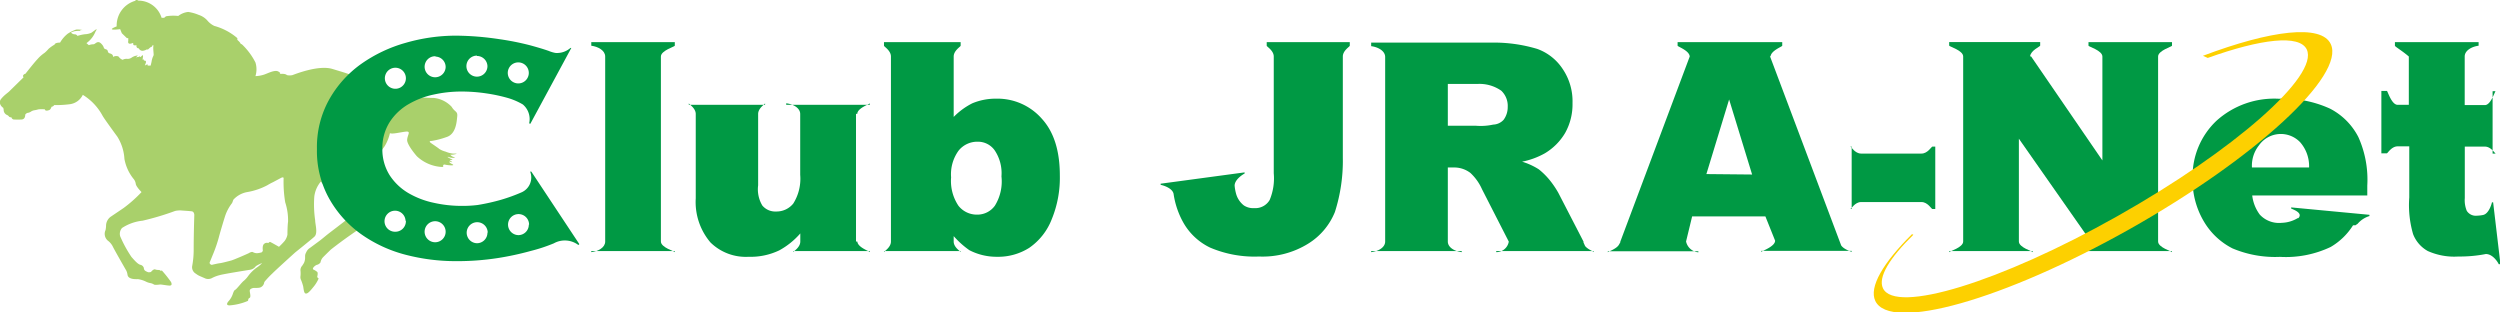
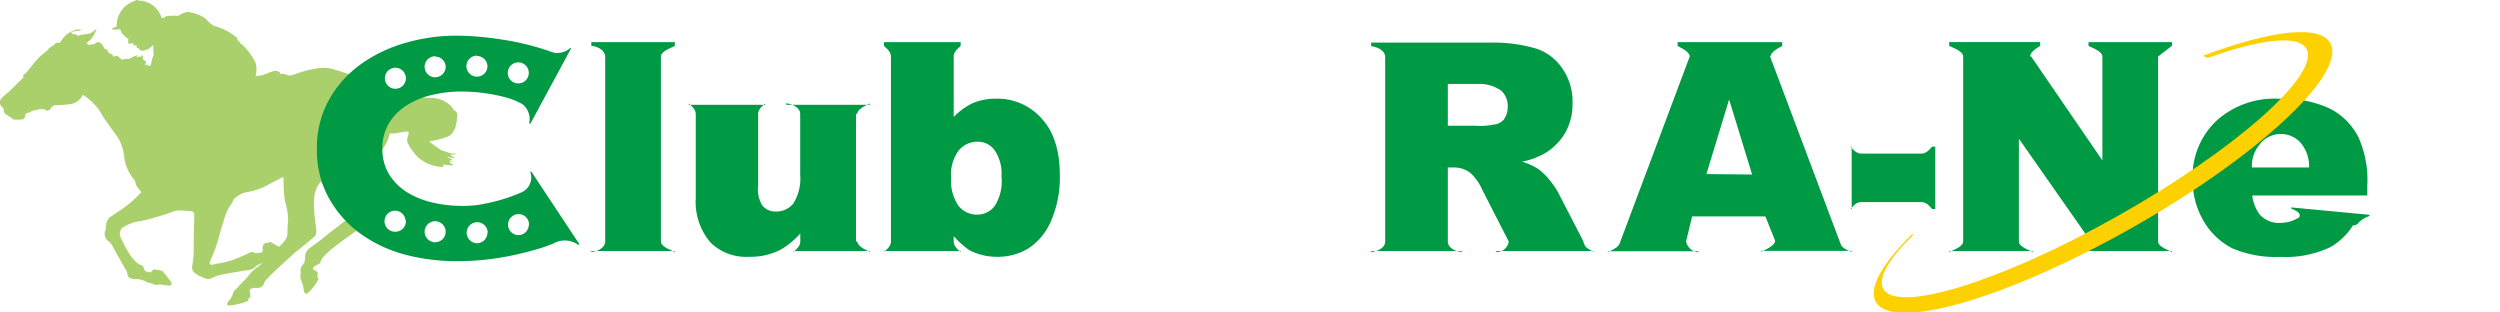
<svg xmlns="http://www.w3.org/2000/svg" width="280.49" height="35.06" viewBox="0 0 280.49 35.06">
  <title>logo-club_jra</title>
  <g id="b445f742-9354-4ce4-864e-0c0ca7380aef" data-name="Layer 2">
    <g id="bc322a26-8a6f-44b8-80bb-f5feced8e238" data-name="レイヤー 1">
      <g>
        <path d="M17.13,5.06l-.05.1c0,.07-.13.12-.19.14a3.33,3.33,0,0,0-.28.25c-.05,0-.16,0-.16,0a1,1,0,0,1-.49.15.47.47,0,0,1-.39-.28.24.24,0,0,1-.24-.34c-.5.06-.36-.15-.36-.15l-.06-.11c-.67.28-.52-.22-.52-.22V4.28h-.15l-.57-.55-.19-.46s-1.8.25-.39-.31A2.88,2.88,0,0,1,15.18.09s0-.09.14-.09a.29.29,0,0,1,.2.07A2.72,2.72,0,0,1,18.13,2a1.53,1.53,0,0,1,.27,0c.07,0,.13-.17.33-.19A5.17,5.17,0,0,1,20,1.79a2.22,2.22,0,0,1,1.11-.45,4.76,4.76,0,0,1,1.18.33,2.19,2.19,0,0,1,1,.66,2.26,2.26,0,0,0,.76.58,6.66,6.66,0,0,1,2.57,1.36.27.27,0,0,1,0,.17.25.25,0,0,0,.07.09s.28.24.32.4c0,0,.08,0,.17.08a7.45,7.45,0,0,1,1.48,2,2.59,2.59,0,0,1,0,1.53,3.47,3.47,0,0,0,1-.18c.45-.16,1.2-.56,1.58-.33s.11.28.11.28.6-.11.85.12a1.45,1.45,0,0,0,.6,0c.25-.08,2.93-1.18,4.51-.69s3.65,1,4.79,2.28l.28.36a2,2,0,0,1,1.23,0,6.51,6.51,0,0,0,1.73.32c.44,0,1.52.17,1.8.21s1.3.08,1.54.08a3.17,3.17,0,0,1,2,1c.35.6.68.47.62,1.06s-.13,2-1.21,2.33a9.45,9.45,0,0,1-1.64.43c-.27,0-.32.08-.08.25s.83.56.9.64a2.46,2.46,0,0,0,.72.31,3.12,3.12,0,0,0,.8.22h.44s0,.05-.2.08a1.91,1.91,0,0,1-.51.05.77.77,0,0,0,.39.26c.23,0,.08.09-.07.09a1.44,1.44,0,0,1-.54-.11c-.08,0-.14,0,0,.07a1.39,1.39,0,0,0,.39.19c.1,0,.09.08-.05.08s-.24,0-.11.09.35.24.05.13-.15.11.07.21.31.18,0,.18a3.53,3.53,0,0,1-.77-.09s-.17,0-.16.12.06.16-.19.15a4.44,4.44,0,0,1-2.76-1.2s-1.12-1.27-1.09-1.84.49-1-.18-.92-1.46.3-1.75.17a5,5,0,0,1-.59,1.46,12.22,12.22,0,0,1-.79,1,12,12,0,0,1-1.69,1.39,2.33,2.33,0,0,0-.62.6c-.11.14-.32.29-.28.53a3.46,3.46,0,0,0,.41,1.1s.59.9.82,1.15.53.71.74.89.57.45.54.75a1,1,0,0,1-.62,1A53.92,53.92,0,0,0,37.12,28s-.7.68-.9.89a1.12,1.12,0,0,0-.26.55.69.69,0,0,1-.43.28.93.93,0,0,0-.4.34c-.05.1,0,.19.07.2a1.85,1.85,0,0,1,.38.24c.14.1,0,.59,0,.59l.17.16a3.92,3.92,0,0,1-.63,1c-.49.61-.68.73-.86.67s-.21-.66-.25-.81a5.56,5.56,0,0,0-.23-.69.71.71,0,0,1-.07-.42,3,3,0,0,0,0-.67.74.74,0,0,1,.2-.52l.19-.3a1.41,1.41,0,0,0,.13-.66c0-.22,0-.31.13-.55a1.06,1.06,0,0,1,.41-.48l1-.74c.22-.15.72-.58,1-.8s1.79-1.36,2.06-1.59.16-.59,0-1a4.8,4.8,0,0,0-1.26-1.61A17.66,17.66,0,0,1,36,20.37a3.2,3.2,0,0,0-.74,1.72,12.25,12.25,0,0,0,.1,2.62c0,.46.33,1.47-.09,1.85s-2.16,1.77-2.16,1.77-2.3,2.08-2.55,2.35a9.53,9.53,0,0,0-.75.78.72.72,0,0,0-.17.24.69.69,0,0,1-.46.56c-.35.09-.67,0-.88.08s-.29.16-.28.32.15.65,0,.75a.81.81,0,0,0-.16.13s0,.2-.07.23a6.4,6.4,0,0,1-2,.49s-.57.06-.17-.44a2.27,2.27,0,0,0,.52-.9c.05-.13.12-.35.26-.41s.74-.85.95-1a2.87,2.87,0,0,0,.5-.55,4.35,4.35,0,0,1,.93-.92,3.2,3.2,0,0,0,.63-.53,4.1,4.1,0,0,0-.7.35,1,1,0,0,1-.67.41c-.4.06-2.94.47-3.36.59a4.16,4.16,0,0,0-.83.3.93.93,0,0,1-.77.1L22.48,31a2.06,2.06,0,0,1-.5-.29.83.83,0,0,1-.42-.85A9.87,9.87,0,0,0,21.73,28c0-.51,0-1.55.07-3.88,0,0,0-.37-.28-.41s-1-.08-1.1-.09a2.45,2.45,0,0,0-.78.05A30.18,30.18,0,0,1,16,24.76a5.2,5.2,0,0,0-2.31.82,1,1,0,0,0-.21.92,14,14,0,0,0,1.27,2.33c.27.3.68.8,1,.88a.51.51,0,0,1,.39.36.38.38,0,0,0,.15.31,1.56,1.56,0,0,0,.36.17s.26,0,.3-.05.28-.34.47-.27a1,1,0,0,0,.37.06.22.22,0,0,1,.21.09s.14-.05.19,0a14.17,14.17,0,0,1,1,1.26c.11.25.1.42-.22.4s-.89-.13-1-.12-.58.08-.7,0a1.07,1.07,0,0,0-.41-.16,1.78,1.78,0,0,1-.52-.18,3,3,0,0,0-.85-.26c-.2,0-1.08.06-1.18-.47a1.61,1.61,0,0,0-.13-.47c-.07-.12-1.37-2.38-1.54-2.75A1.86,1.86,0,0,0,12.1,27a1,1,0,0,1-.26-1.18,2.65,2.65,0,0,0,.06-.56,1.28,1.28,0,0,1,.5-.93s1.19-.8,1.48-1a14.89,14.89,0,0,0,2-1.78s-.61-.6-.65-.93a1.07,1.07,0,0,0-.27-.58,5,5,0,0,1-1-2.21,5.28,5.28,0,0,0-.79-2.49s-1.47-2-1.66-2.35a6.2,6.2,0,0,0-2.22-2.35,1.88,1.88,0,0,1-1.44,1.05,11.9,11.9,0,0,1-1.77.1.41.41,0,0,1-.3.19s-.08.29-.24.36-.48.15-.5-.07a3.4,3.4,0,0,0-.74,0,2.93,2.93,0,0,1-.44.1,1,1,0,0,0-.37.14.83.83,0,0,1-.36.15c-.12,0-.3.16-.3.23s0,.51-.44.52a7.69,7.69,0,0,1-.78,0,.3.3,0,0,1-.32-.24s-.25,0-.3-.12a.56.56,0,0,0-.23-.16.63.63,0,0,1-.35-.59.73.73,0,0,0-.06-.22c-.06,0-.64-.49-.21-1s.76-.66,1-.93L2.64,8.68s-.12-.18,0-.28a.31.31,0,0,1,.21-.12S3.8,7.06,4.2,6.64A4.18,4.18,0,0,1,5,5.93a3.82,3.82,0,0,0,.45-.45A4.2,4.2,0,0,1,6.13,5s0-.22.61-.22h0a3.48,3.48,0,0,1,.86-1,4.13,4.13,0,0,1,.94-.46,2.75,2.75,0,0,1,.72.05c.15,0-.12,0-.12,0l-.11,0s0,.07-.07.09a2.88,2.88,0,0,0-.67.06c-.1.07-.38.06-.27.19a.58.58,0,0,0,.41.14.37.37,0,0,1,.26.18,4.26,4.26,0,0,1,.85-.19,1.9,1.9,0,0,0,.7-.16c.12-.07.45-.33.53-.38s.11,0-.05.23A2.94,2.94,0,0,1,9.7,4.84l.27.23a1.33,1.33,0,0,1,.51-.1c.22,0,.45-.49.87-.08s.18.54.53.64.08.37.47.47.33.39.33.39a.7.7,0,0,1,.39-.1s.21,0,.27.1a.89.89,0,0,0,.42.32.89.89,0,0,1,.45-.11.78.78,0,0,0,.52-.11,1.57,1.57,0,0,1,.45-.22c.15,0,.48-.21.05.19a.93.93,0,0,1,.37-.08s.07-.13.13,0,.39-.52.3.07.15-.05.11.35c0,0,.32-.06.22.25l-.11.31s.42-.28.31,0l.34,0s.06-.23.1-.41a2.54,2.54,0,0,1,.16-.59A.46.46,0,0,0,17.23,6c0-.17-.08-.73,0-.89ZM31.3,27.69a8.37,8.37,0,0,0,.63-.65,1.68,1.68,0,0,0,.32-.72c0-.17,0-.92.07-1.47A6.46,6.46,0,0,0,32,22.7,13.9,13.9,0,0,1,31.82,20c0-.19-.27-.05-.27-.05l-.92.49a6.31,6.31,0,0,0-.63.34,7.52,7.52,0,0,1-2.26.77,2.74,2.74,0,0,0-1.56.86s-.11.31-.14.37a4.87,4.87,0,0,0-.79,1.48c-.27.85-.63,2.09-.69,2.34a15.83,15.83,0,0,1-.69,2l-.31.76s-.17.24.19.36c0,0,.7-.17.92-.19s1-.23,1.27-.3,1.93-.79,2-.84.3-.16.42-.11a1,1,0,0,0,.45.13,2.26,2.26,0,0,0,.55-.1.32.32,0,0,0,.13-.22s-.1-.58.17-.75a.44.44,0,0,1,.44-.07s.13-.15.22-.12S31.3,27.69,31.3,27.69Z" style="fill: #a9d06b" />
        <g>
-           <path d="M142.12,4.73v.4c0,.1.79.54.79,1.21v13.1a6.28,6.28,0,0,1-.46,3,1.86,1.86,0,0,1-1.73.91,1.89,1.89,0,0,1-1.16-.3,2.51,2.51,0,0,1-.85-1.22,5,5,0,0,1-.19-1h0c0-.67.88-1.24,1.12-1.36v-.13l-9.42,1.27v.13c.27.05,1.31.35,1.45,1h0a9.31,9.31,0,0,0,1.1,3.24,6.85,6.85,0,0,0,3,2.8,12.69,12.69,0,0,0,5.49,1,9.7,9.7,0,0,0,5.51-1.44,7.46,7.46,0,0,0,3-3.55,18.92,18.92,0,0,0,.89-6.1V6.34c0-.67.78-1.11.78-1.21v-.4Z" style="fill: #094" />
-           <path d="M279.72,22.7h-.13c-.06.26-.37,1.29-1,1.42a4,4,0,0,1-.7.08,1.19,1.19,0,0,1-1.13-.55,3.13,3.13,0,0,1-.22-1.43V16.45h2.27c.67,0,1.11.78,1.2.78h-.35v-7H280c-.09,0-.53,1.56-1.2,1.56h-2.27V6.34c0-.67.78-1.11,1.56-1.21v-.4H268.7v.4c0,.1.78.54,1.56,1.21v5.42H269c-.68,0-1.12-1.56-1.2-1.56h-.62v7h.62c.08,0,.52-.78,1.2-.78h1.31v5.73a11.66,11.66,0,0,0,.43,4.12,3.68,3.68,0,0,0,1.64,1.89,7.26,7.26,0,0,0,3.44.62,15.18,15.18,0,0,0,3.08-.28h0c.78,0,1.34.9,1.45,1.14h.19Z" style="fill: #094" />
          <path d="M257.06,23.27v.13c.24.11,1.36.49.81,1.07l-.07,0A3.7,3.7,0,0,1,256,25a2.94,2.94,0,0,1-2.46-.92,4.46,4.46,0,0,1-.85-2.15h12.91v-1.1a11.67,11.67,0,0,0-1-5.45,7.37,7.37,0,0,0-3.18-3.19,12.49,12.49,0,0,0-5.73-1.11,9.68,9.68,0,0,0-7,2.46A8.58,8.58,0,0,0,246,20a9.09,9.09,0,0,0,1.28,4.87,7.83,7.83,0,0,0,3.2,3,12.28,12.28,0,0,0,5.31.95,11.71,11.71,0,0,0,5.7-1.11A7.32,7.32,0,0,0,264,25.28h0a2.19,2.19,0,0,1,.27,0c.05-.06.22-.13.27-.2a2.84,2.84,0,0,1,1.3-.84l0-.14Zm-3.63-6.94a3,3,0,0,1,4.64-.37,4.07,4.07,0,0,1,1,2.83h-6.41A3.65,3.65,0,0,1,253.43,16.33Z" style="fill: #094" />
          <path d="M216.8,16.45c-.09,0-.53.78-1.21.78H208.8c-.68,0-1.11-.78-1.2-.78h.15v7h-.15c.09,0,.52-.78,1.2-.78h6.79c.68,0,1.12.78,1.21.78h.33v-7Z" style="fill: #094" />
-           <path d="M243.69,5.13v-.4h-9.37v.4c0,.1,1.56.54,1.56,1.21V18l-8-11.67-.11,0c.05-.67,1.13-1.11,1.13-1.21v-.4H218.69v.4c0,.1,1.57.54,1.57,1.21V27.1c0,.67-1.57,1.1-1.57,1.19v-.12h9.38v.12c0-.09-1.56-.52-1.56-1.19V15.56l8.1,11.57c-.08.65-1.07,1.08-1.07,1.16v-.12h10.15v.12c0-.09-1.56-.52-1.56-1.19V6.34C242.13,5.67,243.69,5.23,243.69,5.13Z" style="fill: #094" />
+           <path d="M243.69,5.13v-.4h-9.37v.4c0,.1,1.56.54,1.56,1.21V18l-8-11.67-.11,0c.05-.67,1.13-1.11,1.13-1.21v-.4H218.69v.4c0,.1,1.57.54,1.57,1.21V27.1c0,.67-1.57,1.1-1.57,1.19v-.12h9.38v.12c0-.09-1.56-.52-1.56-1.19V15.56l8.1,11.57c-.08.65-1.07,1.08-1.07,1.16v-.12h10.15v.12c0-.09-1.56-.52-1.56-1.19V6.34Z" style="fill: #094" />
          <path d="M177.84,27.6l-.18-.4a.34.34,0,0,0,0-.1v0l-2.83-5.48a10.38,10.38,0,0,0-1-1.46A8,8,0,0,0,172.65,19a7.49,7.49,0,0,0-1.88-.86,8.66,8.66,0,0,0,2.54-.93,6.52,6.52,0,0,0,2.29-2.29,6.57,6.57,0,0,0,.83-3.36,6.45,6.45,0,0,0-1.09-3.8,5.74,5.74,0,0,0-2.86-2.27,16.88,16.88,0,0,0-5.13-.71H153.84v.4c.79.1,1.57.54,1.57,1.21V27.1c0,.67-.78,1.1-1.57,1.19v-.12H164v.12c-.78-.09-1.56-.52-1.56-1.19V18.79h.76a3,3,0,0,1,1.77.61,5.6,5.6,0,0,1,1.31,1.84l3,5.87a1.42,1.42,0,0,1-1.41,1.18v-.12h10.94v.12C178.85,28.23,178.15,28,177.84,27.6ZM168.7,13.44a1.66,1.66,0,0,1-1.17.54,6.56,6.56,0,0,1-1.92.13h-3.17V9.42h3.3a4.25,4.25,0,0,1,2.7.76,2.34,2.34,0,0,1,.72,1.82A2.38,2.38,0,0,1,168.7,13.44Z" style="fill: #094" />
          <path d="M206.57,27.53l-8-21.26.08.07c.05-.67,1.31-1.11,1.31-1.21v-.4H188.22v.4c0,.1,1.32.54,1.36,1.21h0l-7.79,20.78h0a.2.2,0,0,1,0,.07l-.16.28c-.28.47-1.24.77-1.24.84v-.12h10.16v.12a1.54,1.54,0,0,1-1.38-1.22l.68-2.81h8.22L199.16,27V27c0,.68-1.56,1.18-1.56,1.27v-.12h10.15v.12C207.75,28.23,206.88,28,206.57,27.53Zm-15.12-8L194,11.16l2.58,8.42Z" style="fill: #094" />
          <path d="M75.71,5.13v-.4H66.34v.4c.78.1,1.56.54,1.56,1.21V27.1c0,.67-.78,1.1-1.56,1.19v-.12h9.37v.12c0-.09-1.56-.52-1.56-1.19V6.34C74.15,5.67,75.71,5.23,75.71,5.13Z" style="fill: #094" />
          <path d="M116.88,13.31a6.62,6.62,0,0,0-5.12-2.24,6.8,6.8,0,0,0-2.67.52A7.87,7.87,0,0,0,107,13.12V6.34c0-.67.78-1.11.78-1.21v-.4h-8.6v.4c0,.1.78.54.78,1.21V27.1c0,.67-.78,1.1-.78,1.19v-.12h8.6v.12c0-.09-.78-.52-.78-1.19v-.61a9.8,9.8,0,0,0,1.76,1.58,6.63,6.63,0,0,0,3.1.74,6.51,6.51,0,0,0,3.61-1A6.93,6.93,0,0,0,118,24.6a12.24,12.24,0,0,0,.91-4.9C118.91,16.92,118.24,14.79,116.88,13.31Zm-5.26,9.77a2.42,2.42,0,0,1-2,1,2.62,2.62,0,0,1-2.09-1,5,5,0,0,1-.82-3.18,4.51,4.51,0,0,1,.84-3,2.69,2.69,0,0,1,2.16-1,2.29,2.29,0,0,1,1.87.94,4.59,4.59,0,0,1,.78,2.95A5.16,5.16,0,0,1,111.62,23.08Z" style="fill: #094" />
          <path d="M96.18,12.79c0-.67,1.41-1.11,1.41-1.2v.17H88.21v-.17c.79.09,1.57.53,1.57,1.2v6.83A5.22,5.22,0,0,1,89,22.84a2.41,2.41,0,0,1-1.92.89,1.89,1.89,0,0,1-1.55-.67,3.54,3.54,0,0,1-.47-2.27v-8c0-.67.78-1.11.78-1.2v.17H77.28v-.17c0,.09.78.53.78,1.2v9.46a7,7,0,0,0,1.65,4.95A5.66,5.66,0,0,0,84,28.81a7.44,7.44,0,0,0,3.43-.72,8.56,8.56,0,0,0,2.36-1.9v.91c0,.67-.78,1.1-.78,1.19v-.12h8.59v.12c0-.09-1.37-.52-1.41-1.19l-.15,0V12.76Z" style="fill: #094" />
          <path d="M65,27.39l-.11.1a2.52,2.52,0,0,0-2.75-.19,18.32,18.32,0,0,1-2.57.85,32.94,32.94,0,0,1-3.7.8,29.74,29.74,0,0,1-4.76.35,22.37,22.37,0,0,1-5.61-.72,15.27,15.27,0,0,1-5-2.32,12.25,12.25,0,0,1-3.58-4,10.9,10.9,0,0,1-1.36-5.53,10.94,10.94,0,0,1,1.36-5.54,12.25,12.25,0,0,1,3.58-4,16.26,16.26,0,0,1,5-2.38,20.4,20.4,0,0,1,5.61-.81A34.11,34.11,0,0,1,56,4.39a31.65,31.65,0,0,1,3.47.69c.91.25,1.61.46,2.11.64a3.75,3.75,0,0,0,.74.22A2.28,2.28,0,0,0,64,5.38l.1,0L59.5,13.89l-.13-.05a2.15,2.15,0,0,0-.71-2.12A7.39,7.39,0,0,0,57,11a18.28,18.28,0,0,0-2.43-.52,18.9,18.9,0,0,0-2.87-.21,14.29,14.29,0,0,0-3,.33,9.57,9.57,0,0,0-2.85,1.08,6.25,6.25,0,0,0-2.12,2,5.43,5.43,0,0,0-.83,3,5.42,5.42,0,0,0,.83,3,6.34,6.34,0,0,0,2.12,2,9.57,9.57,0,0,0,2.85,1.08,14.33,14.33,0,0,0,3,.34A14.16,14.16,0,0,0,53.59,23a22.74,22.74,0,0,0,2.64-.59,19.29,19.29,0,0,0,2.33-.85,1.82,1.82,0,0,0,.92-2.31l.13,0ZM58.15,7a1.18,1.18,0,1,0,1.18,1.19A1.18,1.18,0,0,0,58.15,7Zm-4.64-.76a1.18,1.18,0,1,0,1.18,1.18A1.18,1.18,0,0,0,53.51,6.28Zm-4.65.07A1.18,1.18,0,1,0,50,7.53,1.17,1.17,0,0,0,48.86,6.35ZM44.36,7.6a1.18,1.18,0,1,0,1.18,1.17A1.18,1.18,0,0,0,44.36,7.6Zm15,17.61a1.18,1.18,0,1,0-1.18,1.17A1.17,1.17,0,0,0,59.33,25.21Zm-4.64.89a1.18,1.18,0,1,0-1.18,1.19A1.18,1.18,0,0,0,54.69,26.1ZM50,26a1.18,1.18,0,1,0-1.18,1.18A1.18,1.18,0,0,0,50,26Zm-4.5-1.25A1.18,1.18,0,1,0,44.36,26,1.18,1.18,0,0,0,45.54,24.79Z" style="fill: #094" />
        </g>
        <path d="M258.81,5.55c1.39,2.94-8.13,11.31-21.26,18.71s-24.91,11-26.29,8.08c-.58-1.23.74-3.39,3.41-6l-.15-.07c-3.25,3.22-4.85,5.94-4.12,7.49,1.65,3.5,14.43-.11,28.55-8.06S263.16,8.44,261.5,4.94c-1.06-2.25-6.7-1.56-14.34,1.32l.54.24C253.71,4.35,258,3.85,258.81,5.55Z" style="fill: #fdd000" />
      </g>
    </g>
  </g>
</svg>